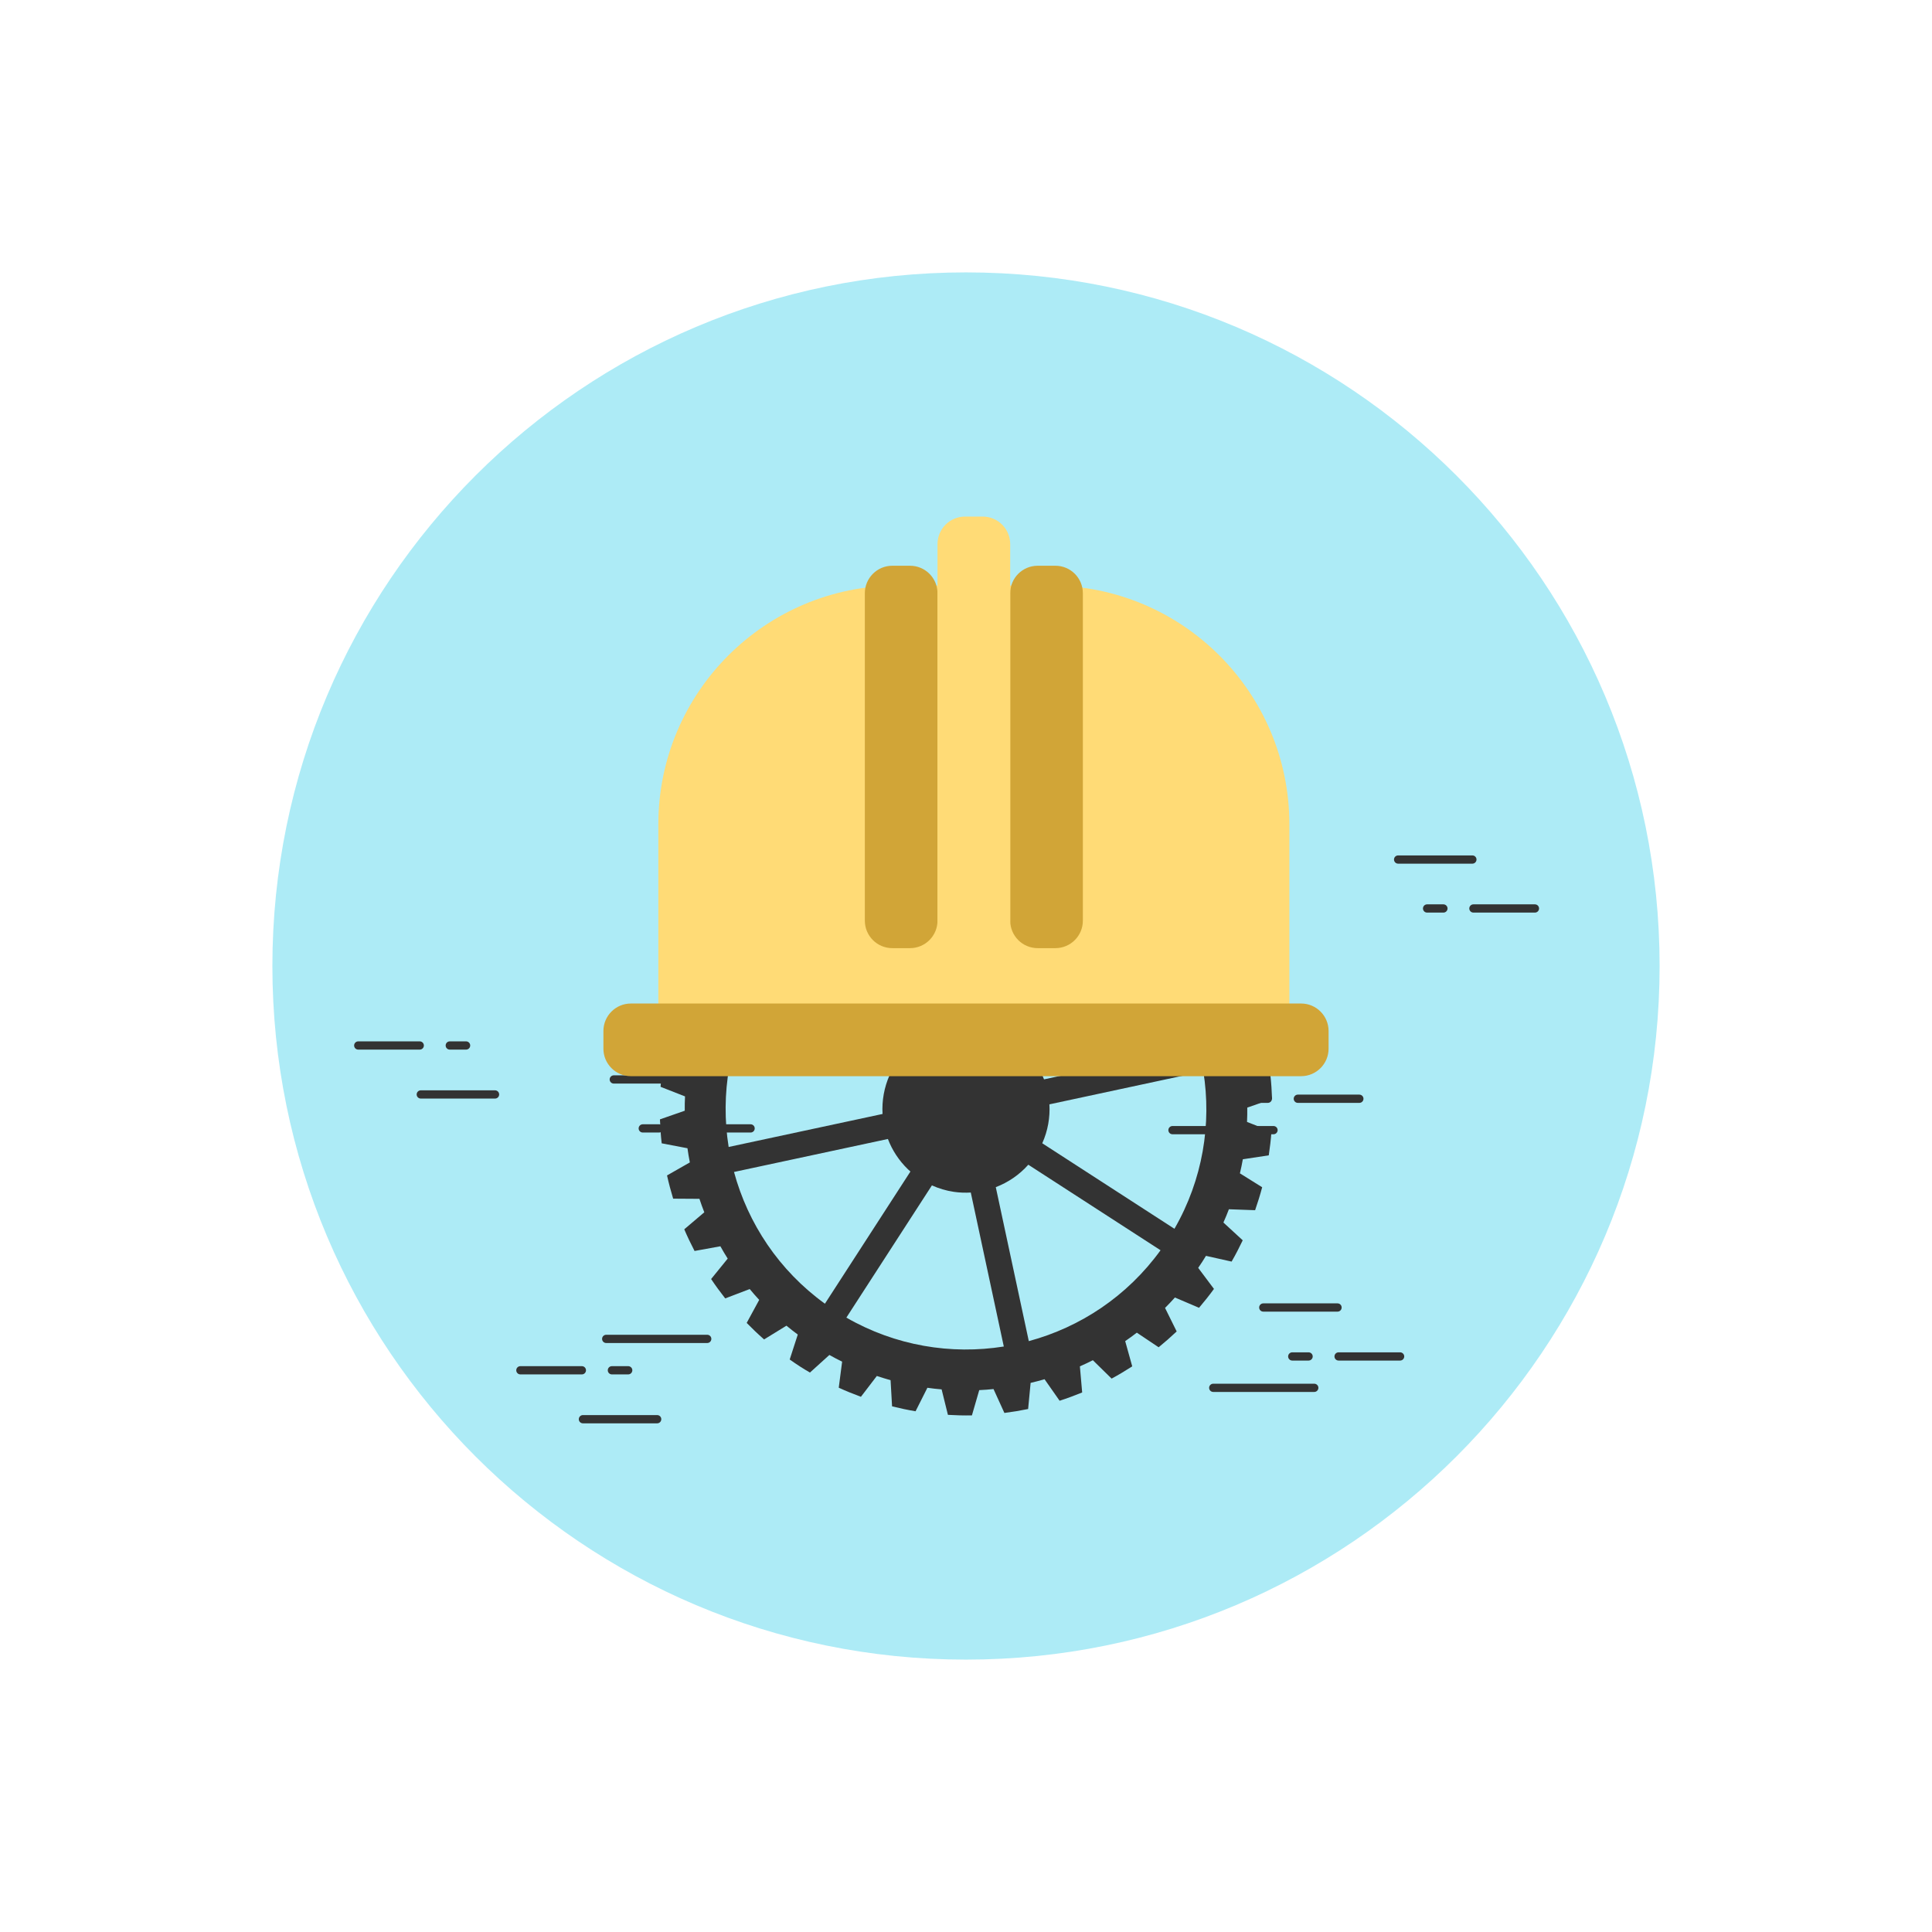
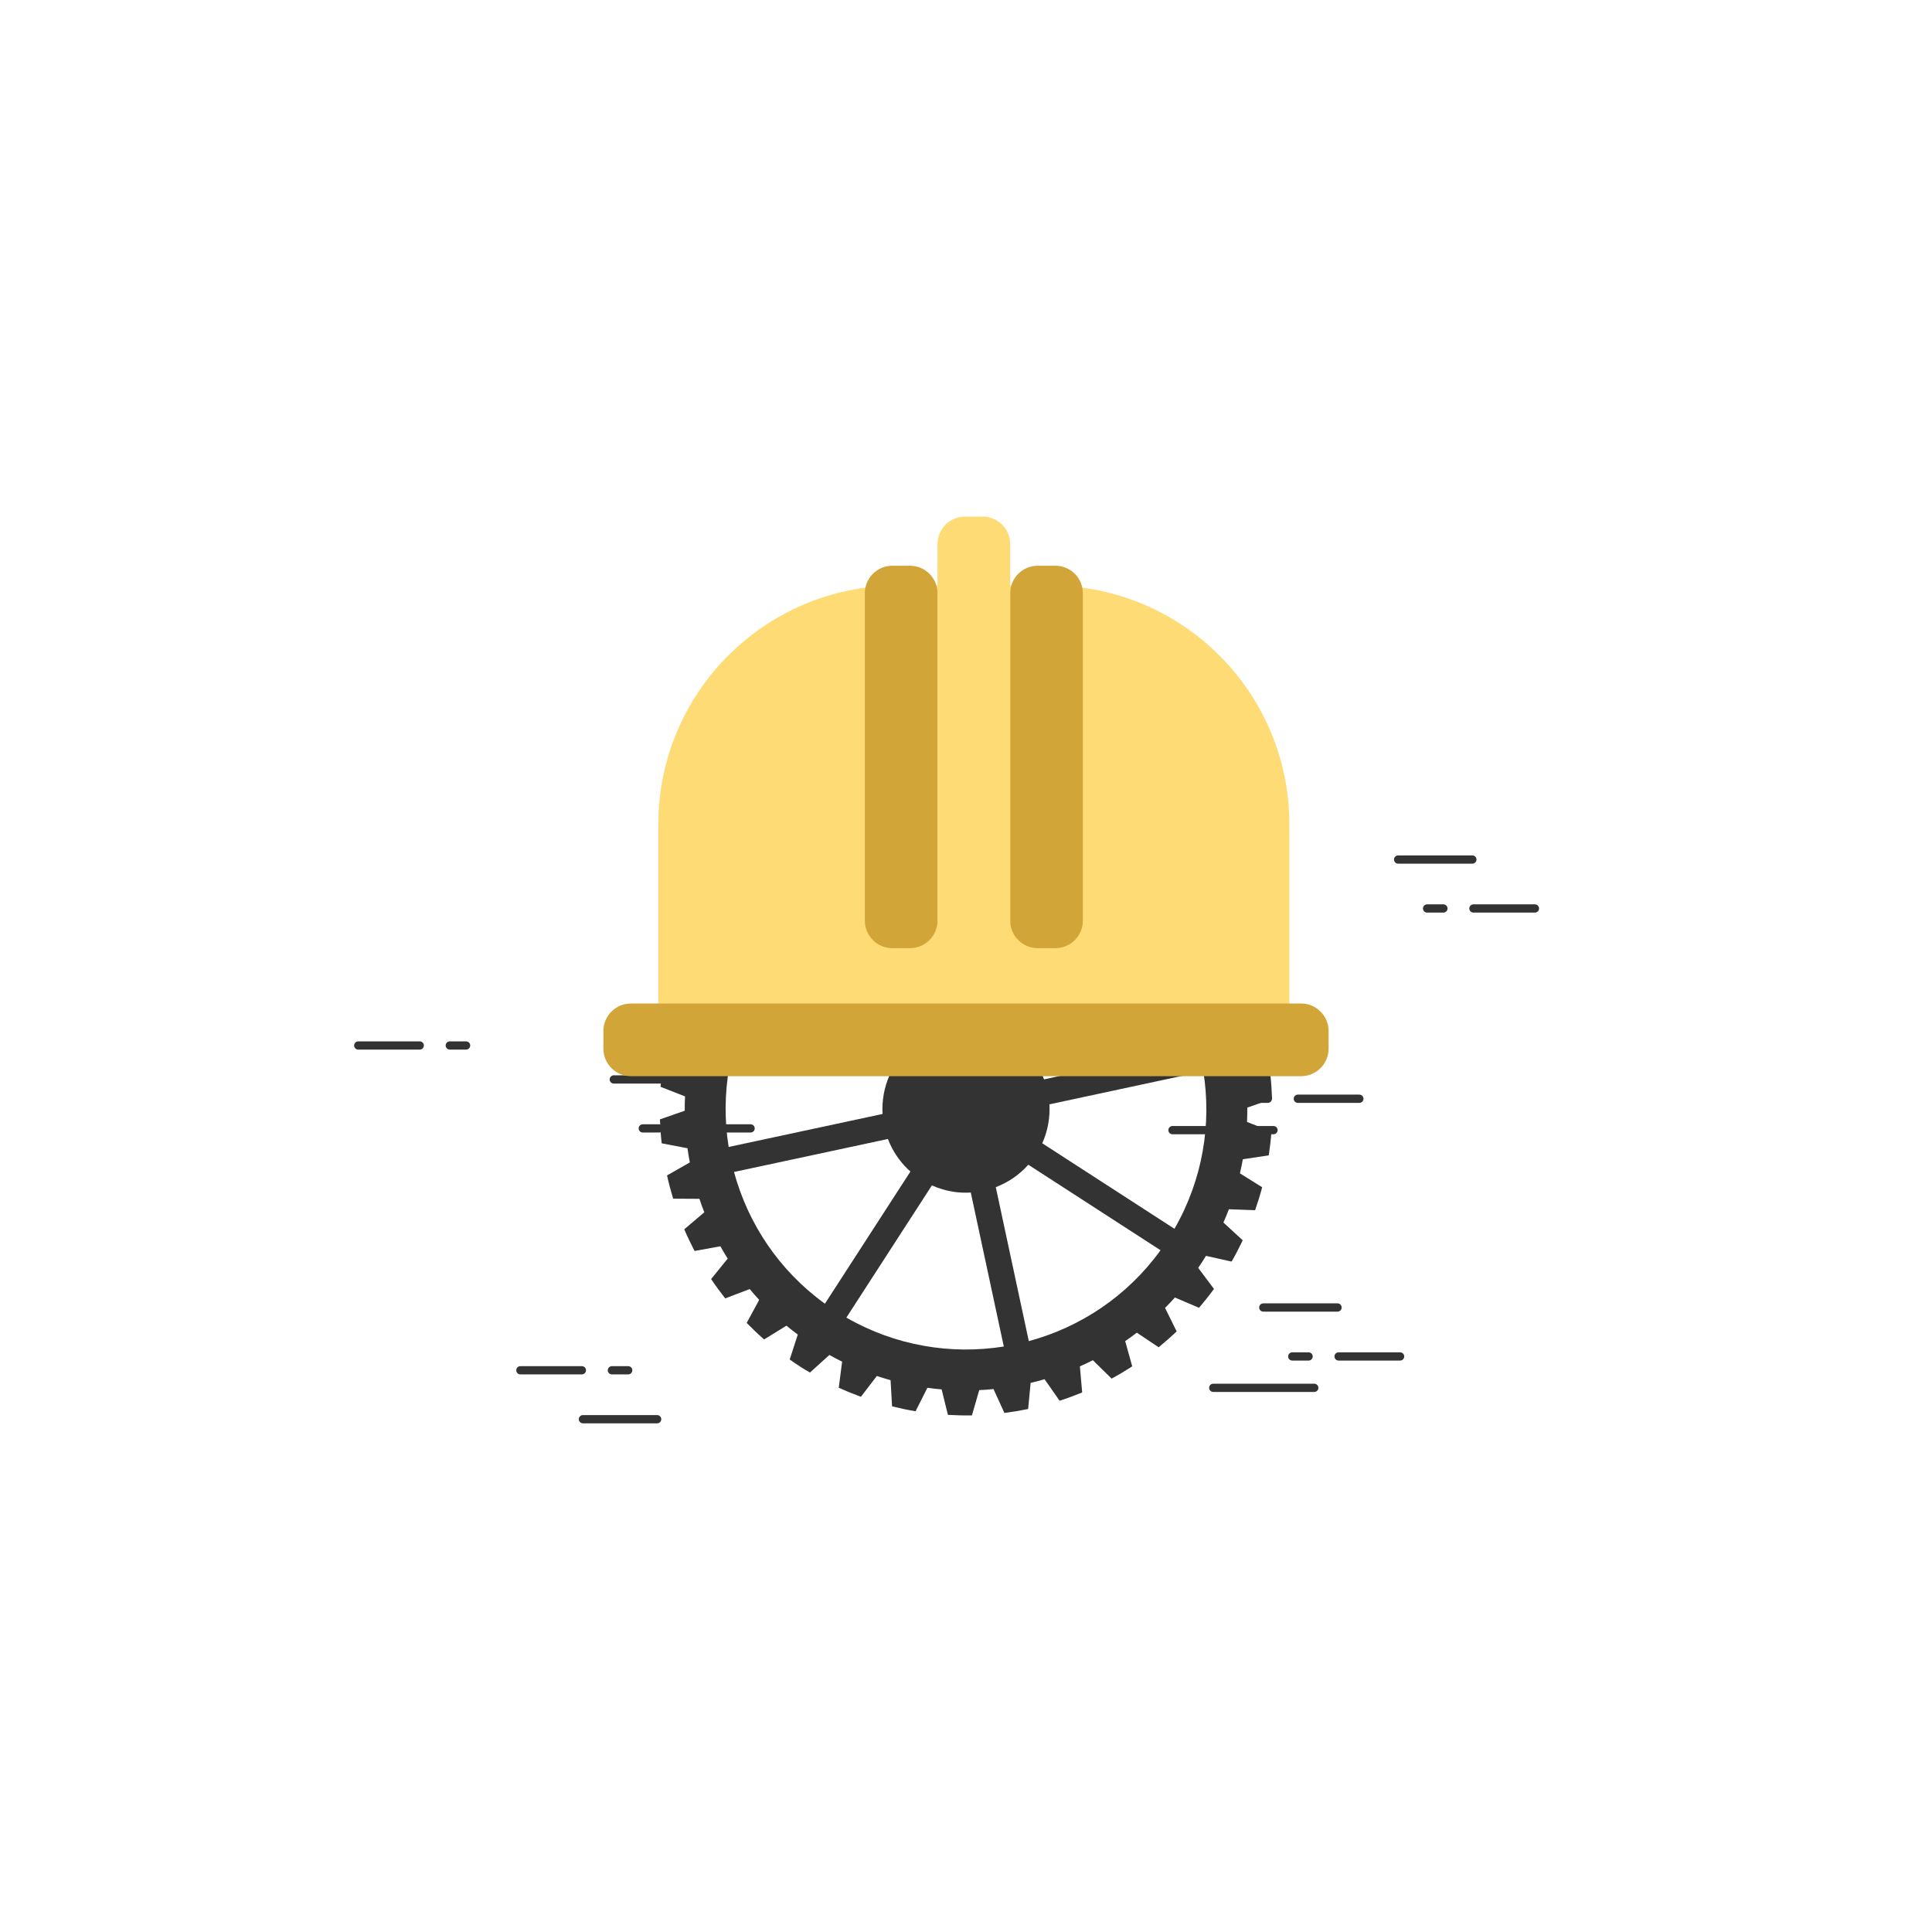
<svg xmlns="http://www.w3.org/2000/svg" version="1.1" id="Layer_1" x="0px" y="0px" viewBox="0 0 180 180" enable-background="new 0 0 180 180" xml:space="preserve">
  <g>
    <g id="XMLID_175_">
-       <path fill="#ADEBF6" d="M154.622,90.001c0,35.689-28.932,64.621-64.621,64.621c-35.691,0-64.623-28.932-64.623-64.621    c0-35.691,28.932-64.623,64.623-64.623C125.69,25.378,154.622,54.31,154.622,90.001z" />
-     </g>
+       </g>
    <g>
      <g>
        <path fill="#333333" d="M122.446,129.685h-9.41c-0.213,0-0.385-0.172-0.385-0.385c0-0.211,0.172-0.383,0.385-0.383h9.41     c0.211,0,0.385,0.172,0.385,0.383C122.831,129.513,122.657,129.685,122.446,129.685z" />
      </g>
      <g>
        <path fill="#333333" d="M121.917,126.761h-1.52c-0.213,0-0.385-0.172-0.385-0.385c0-0.211,0.172-0.383,0.385-0.383h1.52     c0.211,0,0.385,0.172,0.385,0.383C122.302,126.589,122.128,126.761,121.917,126.761z" />
      </g>
      <g>
        <path fill="#333333" d="M130.444,126.761h-5.73c-0.213,0-0.385-0.172-0.385-0.385c0-0.211,0.172-0.383,0.385-0.383h5.73     c0.211,0,0.385,0.172,0.385,0.383C130.829,126.589,130.655,126.761,130.444,126.761z" />
      </g>
      <g>
        <path fill="#333333" d="M124.616,122.202h-6.918c-0.213,0-0.385-0.172-0.385-0.385c0-0.211,0.172-0.385,0.385-0.385h6.918     c0.213,0,0.383,0.174,0.383,0.385C124.999,122.03,124.829,122.202,124.616,122.202z" />
      </g>
    </g>
    <g>
      <g>
-         <path fill="#333333" d="M65.89,125.126h-9.41c-0.213,0-0.385-0.172-0.385-0.385c0-0.211,0.172-0.383,0.385-0.383h9.41     c0.213,0,0.385,0.172,0.385,0.383C66.274,124.954,66.103,125.126,65.89,125.126z" />
-       </g>
+         </g>
      <g>
        <path fill="#333333" d="M58.528,128.05h-1.52c-0.213,0-0.383-0.172-0.383-0.385c0-0.211,0.17-0.383,0.383-0.383h1.52     c0.211,0,0.385,0.172,0.385,0.383C58.913,127.878,58.739,128.05,58.528,128.05z" />
      </g>
      <g>
        <path fill="#333333" d="M54.212,128.05h-5.73c-0.213,0-0.383-0.172-0.383-0.385c0-0.211,0.17-0.383,0.383-0.383h5.73     c0.213,0,0.383,0.172,0.383,0.383C54.595,127.878,54.425,128.05,54.212,128.05z" />
      </g>
      <g>
        <path fill="#333333" d="M61.228,132.608H54.31c-0.211,0-0.385-0.17-0.385-0.383c0-0.213,0.174-0.385,0.385-0.385h6.918     c0.213,0,0.383,0.172,0.383,0.385C61.61,132.438,61.44,132.608,61.228,132.608z" />
      </g>
    </g>
    <g>
      <g>
        <path fill="#333333" d="M118.649,105.677h-9.41c-0.211,0-0.385-0.172-0.385-0.385c0-0.213,0.174-0.383,0.385-0.383h9.41     c0.211,0,0.385,0.17,0.385,0.383C119.034,105.505,118.86,105.677,118.649,105.677z" />
      </g>
      <g>
        <path fill="#333333" d="M118.12,102.753h-1.52c-0.213,0-0.383-0.172-0.383-0.385c0-0.211,0.17-0.385,0.383-0.385h1.52     c0.213,0,0.385,0.174,0.385,0.385C118.505,102.581,118.333,102.753,118.12,102.753z" />
      </g>
      <g>
        <path fill="#333333" d="M126.647,102.753h-5.73c-0.211,0-0.385-0.172-0.385-0.385c0-0.211,0.174-0.385,0.385-0.385h5.73     c0.213,0,0.385,0.174,0.385,0.385C127.032,102.581,126.86,102.753,126.647,102.753z" />
      </g>
      <g>
        <path fill="#333333" d="M120.819,98.192h-6.918c-0.211,0-0.385-0.172-0.385-0.385c0-0.211,0.174-0.383,0.385-0.383h6.918     c0.213,0,0.383,0.172,0.383,0.383C121.202,98.021,121.032,98.192,120.819,98.192z" />
      </g>
    </g>
    <g>
      <g>
        <path fill="#333333" d="M43.423,97.79h-1.519c-0.213,0-0.383-0.172-0.383-0.383c0-0.213,0.17-0.385,0.383-0.385h1.519     c0.213,0,0.385,0.172,0.385,0.385C43.808,97.618,43.636,97.79,43.423,97.79z" />
      </g>
      <g>
        <path fill="#333333" d="M39.106,97.79h-5.73c-0.213,0-0.383-0.172-0.383-0.383c0-0.213,0.17-0.385,0.383-0.385h5.73     c0.213,0,0.385,0.172,0.385,0.385C39.491,97.618,39.319,97.79,39.106,97.79z" />
      </g>
      <g>
-         <path fill="#333333" d="M46.122,102.351h-6.918c-0.211,0-0.385-0.172-0.385-0.383c0-0.213,0.174-0.385,0.385-0.385h6.918     c0.213,0,0.383,0.172,0.383,0.385C46.505,102.179,46.335,102.351,46.122,102.351z" />
-       </g>
+         </g>
    </g>
    <g>
      <g>
        <path fill="#333333" d="M134.479,85.024h-1.521c-0.211,0-0.383-0.172-0.383-0.383c0-0.213,0.172-0.385,0.383-0.385h1.521     c0.211,0,0.385,0.172,0.385,0.385C134.864,84.853,134.69,85.024,134.479,85.024z" />
      </g>
      <g>
        <path fill="#333333" d="M143.005,85.024h-5.729c-0.213,0-0.385-0.172-0.385-0.383c0-0.213,0.172-0.385,0.385-0.385h5.729     c0.213,0,0.385,0.172,0.385,0.385C143.39,84.853,143.218,85.024,143.005,85.024z" />
      </g>
      <g>
        <path fill="#333333" d="M137.179,80.466h-6.918c-0.213,0-0.385-0.174-0.385-0.385c0-0.213,0.172-0.383,0.385-0.383h6.918     c0.211,0,0.383,0.17,0.383,0.383C137.562,80.292,137.39,80.466,137.179,80.466z" />
      </g>
    </g>
    <g>
      <g>
        <path fill="#333333" d="M61.403,105.515h-1.518c-0.213,0-0.385-0.172-0.385-0.383c0-0.213,0.172-0.385,0.385-0.385h1.518     c0.215,0,0.385,0.172,0.385,0.385C61.788,105.343,61.618,105.515,61.403,105.515z" />
      </g>
      <g>
        <path fill="#333333" d="M69.931,105.515H64.2c-0.211,0-0.383-0.172-0.383-0.383c0-0.213,0.172-0.385,0.383-0.385h5.73     c0.215,0,0.385,0.172,0.385,0.385C70.315,105.343,70.146,105.515,69.931,105.515z" />
      </g>
      <g>
        <path fill="#333333" d="M64.104,100.954h-6.918c-0.213,0-0.385-0.17-0.385-0.383c0-0.213,0.172-0.385,0.385-0.385h6.918     c0.211,0,0.383,0.172,0.383,0.385C64.487,100.784,64.315,100.954,64.104,100.954z" />
      </g>
    </g>
    <g id="XMLID_114_">
      <path fill="#333333" d="M73.575,126.661c0.305,0.215,0.613,0.428,0.928,0.633c0.314,0.203,0.637,0.396,0.957,0.584l1.811-1.639    c0.393,0.221,0.787,0.43,1.188,0.623l-0.315,2.428c0.682,0.311,1.373,0.592,2.066,0.846l1.482-1.939    c0.426,0.141,0.854,0.271,1.281,0.393l0.139,2.436c0.729,0.182,1.455,0.336,2.189,0.459l1.102-2.189    c0.441,0.066,0.883,0.113,1.326,0.15l0.586,2.373c0.748,0.045,1.492,0.064,2.236,0.051l0.682-2.355    c0.442-0.02,0.887-0.053,1.33-0.1l1.014,2.227c0.74-0.094,1.479-0.217,2.211-0.367l0.232-2.434    c0.434-0.102,0.867-0.215,1.297-0.342l1.404,2.006c0.709-0.227,1.408-0.49,2.102-0.771l-0.213-2.435    c0.41-0.178,0.812-0.367,1.209-0.57l1.746,1.713c0.656-0.352,1.295-0.736,1.922-1.141l-0.656-2.35    c0.365-0.252,0.73-0.516,1.084-0.789l2.033,1.361c0.574-0.469,1.135-0.961,1.68-1.475l-1.084-2.191    c0.316-0.315,0.623-0.639,0.92-0.971l2.246,0.959c0.48-0.566,0.949-1.148,1.391-1.76l-1.469-1.961    c0.125-0.182,0.248-0.367,0.371-0.553c0.121-0.188,0.24-0.375,0.354-0.566l2.387,0.535c0.379-0.652,0.717-1.318,1.037-1.984    l-1.799-1.656c0.182-0.408,0.354-0.818,0.51-1.236l2.443,0.088c0.246-0.709,0.467-1.422,0.658-2.139l-2.074-1.295    c0.104-0.436,0.195-0.877,0.272-1.312l2.416-0.365c0.111-0.738,0.199-1.479,0.252-2.221l-2.277-0.891    c0.02-0.443,0.029-0.889,0.023-1.336l2.309-0.805c-0.027-0.748-0.072-1.494-0.158-2.232l-2.404-0.459    c-0.062-0.439-0.135-0.881-0.223-1.32l2.125-1.211c-0.162-0.729-0.352-1.451-0.57-2.168l-2.447-0.012    c-0.139-0.422-0.291-0.842-0.455-1.256l1.869-1.582c-0.291-0.688-0.619-1.357-0.961-2.022l-2.404,0.438    c-0.217-0.389-0.443-0.771-0.684-1.148l1.545-1.902c-0.41-0.617-0.85-1.221-1.312-1.807l-2.283,0.873    c-0.283-0.342-0.576-0.68-0.881-1.01l1.162-2.145c-0.518-0.531-1.057-1.047-1.621-1.541l-2.084,1.281    c-0.34-0.285-0.691-0.559-1.055-0.826l0.752-2.324c-0.305-0.215-0.611-0.43-0.926-0.633c-0.316-0.205-0.637-0.396-0.957-0.586    l-1.813,1.639c-0.393-0.219-0.787-0.43-1.187-0.623l0.314-2.426c-0.68-0.312-1.371-0.594-2.066-0.846l-1.48,1.939    c-0.428-0.143-0.854-0.273-1.281-0.394l-0.141-2.434c-0.725-0.184-1.453-0.338-2.188-0.461l-1.102,2.189    c-0.441-0.064-0.883-0.113-1.326-0.15l-0.586-2.373c-0.746-0.045-1.494-0.065-2.236-0.049l-0.682,2.354    c-0.443,0.02-0.889,0.055-1.33,0.1l-1.016-2.227c-0.738,0.096-1.476,0.219-2.209,0.369l-0.234,2.432    c-0.434,0.101-0.865,0.215-1.297,0.342l-1.402-2.006c-0.711,0.227-1.41,0.488-2.102,0.771l0.211,2.438    c-0.408,0.178-0.812,0.367-1.207,0.568l-1.748-1.713c-0.654,0.352-1.293,0.736-1.922,1.141l0.658,2.35    c-0.367,0.252-0.73,0.516-1.086,0.789l-2.031-1.359c-0.576,0.467-1.137,0.961-1.682,1.475l1.086,2.189    c-0.318,0.314-0.621,0.639-0.922,0.973l-2.246-0.959c-0.48,0.565-0.947,1.146-1.389,1.758l1.469,1.961    c-0.125,0.182-0.25,0.367-0.371,0.553c-0.119,0.188-0.236,0.377-0.354,0.566l-2.389-0.535c-0.377,0.652-0.717,1.318-1.035,1.986    l1.797,1.654c-0.182,0.408-0.353,0.818-0.508,1.236l-2.443-0.086c-0.248,0.707-0.465,1.42-0.658,2.137l2.074,1.295    c-0.104,0.438-0.193,0.877-0.273,1.314l-2.414,0.363c-0.111,0.738-0.199,1.479-0.252,2.221l2.279,0.893    c-0.023,0.441-0.031,0.887-0.025,1.334l-2.311,0.805c0.027,0.748,0.076,1.494,0.162,2.232l2.402,0.459    c0.061,0.441,0.133,0.881,0.221,1.32l-2.125,1.213c0.162,0.729,0.354,1.449,0.57,2.164l2.449,0.016    c0.137,0.422,0.291,0.842,0.453,1.254l-1.867,1.584c0.289,0.686,0.617,1.355,0.959,2.02l2.406-0.438    c0.217,0.391,0.441,0.77,0.682,1.148l-1.545,1.904c0.412,0.617,0.854,1.221,1.314,1.805l2.281-0.873    c0.285,0.344,0.58,0.68,0.885,1.01l-1.166,2.146c0.518,0.531,1.059,1.047,1.621,1.539l2.084-1.281    c0.342,0.285,0.695,0.561,1.055,0.826L73.575,126.661z M78.854,122.759l7.969-12.318c0.648,0.289,1.332,0.496,2.045,0.6    c0.529,0.078,1.059,0.094,1.578,0.065l3.076,14.346C88.62,126.23,83.442,125.397,78.854,122.759z M95.851,124.95l-3.076-14.346    c1.156-0.441,2.199-1.154,3.031-2.09l12.32,7.969C105.022,120.771,100.644,123.653,95.851,124.95z M109.421,114.483l-12.316-7.967    c0.525-1.174,0.736-2.416,0.666-3.627l14.34-3.076C112.896,104.718,112.06,109.894,109.421,114.483z M111.614,97.485    l-14.344,3.076c-0.437-1.148-1.146-2.195-2.092-3.039l7.967-12.314C107.433,88.313,110.315,92.692,111.614,97.485z     M101.146,83.915l-7.973,12.32c-1.16-0.52-2.402-0.736-3.621-0.666l-3.076-14.344C91.378,80.442,96.556,81.274,101.146,83.915z     M84.146,81.724l3.076,14.344c-1.045,0.4-2.016,1.021-2.828,1.865c-0.07,0.074-0.141,0.148-0.209,0.227L71.87,90.192    C74.976,85.903,79.353,83.021,84.146,81.724z M70.575,92.194l12.312,7.963c-0.514,1.15-0.732,2.396-0.662,3.629l-14.338,3.074    C67.104,101.96,67.938,96.782,70.575,92.194z M68.386,109.19l14.338-3.074c0.395,1.035,1.018,2.004,1.867,2.824    c0.074,0.072,0.154,0.137,0.232,0.207l-7.967,12.316C72.567,118.36,69.685,113.981,68.386,109.19z" />
    </g>
    <g id="XMLID_68_">
      <g id="XMLID_112_">
        <path fill="#FFDB76" d="M120.128,97.647H61.335V76.802c0-12.285,9.961-22.246,22.248-22.246H97.88     c12.285,0,22.248,9.961,22.248,22.246V97.647z" />
      </g>
      <g id="XMLID_111_">
        <path fill="#D1A537" d="M121.22,100.265H58.78c-1.416,0-2.562-1.148-2.562-2.562v-1.646c0-1.416,1.147-2.562,2.562-2.562h62.44     c1.416,0,2.561,1.146,2.561,2.562v1.646C123.78,99.116,122.636,100.265,121.22,100.265z" />
      </g>
      <g id="XMLID_106_">
        <path fill="#D1A537" d="M87.345,55.271v30.504c0,1.414-1.146,2.562-2.562,2.562h-1.646c-1.416,0-2.562-1.148-2.562-2.562V55.271     c0-1.416,1.146-2.562,2.562-2.562h1.646C86.198,52.708,87.345,53.855,87.345,55.271z" />
      </g>
      <g id="XMLID_71_">
        <path fill="#D1A537" d="M100.888,55.271v30.504c0,1.414-1.146,2.562-2.562,2.562h-1.645c-1.418,0-2.562-1.148-2.562-2.562V55.271     c0-1.416,1.145-2.562,2.562-2.562h1.645C99.741,52.708,100.888,53.855,100.888,55.271z" />
      </g>
      <g id="XMLID_70_">
        <path fill="#FFDB76" d="M94.118,50.69v35.084c0,1.414-1.148,2.562-2.564,2.562h-1.646c-1.414,0-2.562-1.148-2.562-2.562V50.69     c0-1.414,1.148-2.562,2.562-2.562h1.646C92.97,48.128,94.118,49.276,94.118,50.69z" />
      </g>
    </g>
  </g>
</svg>